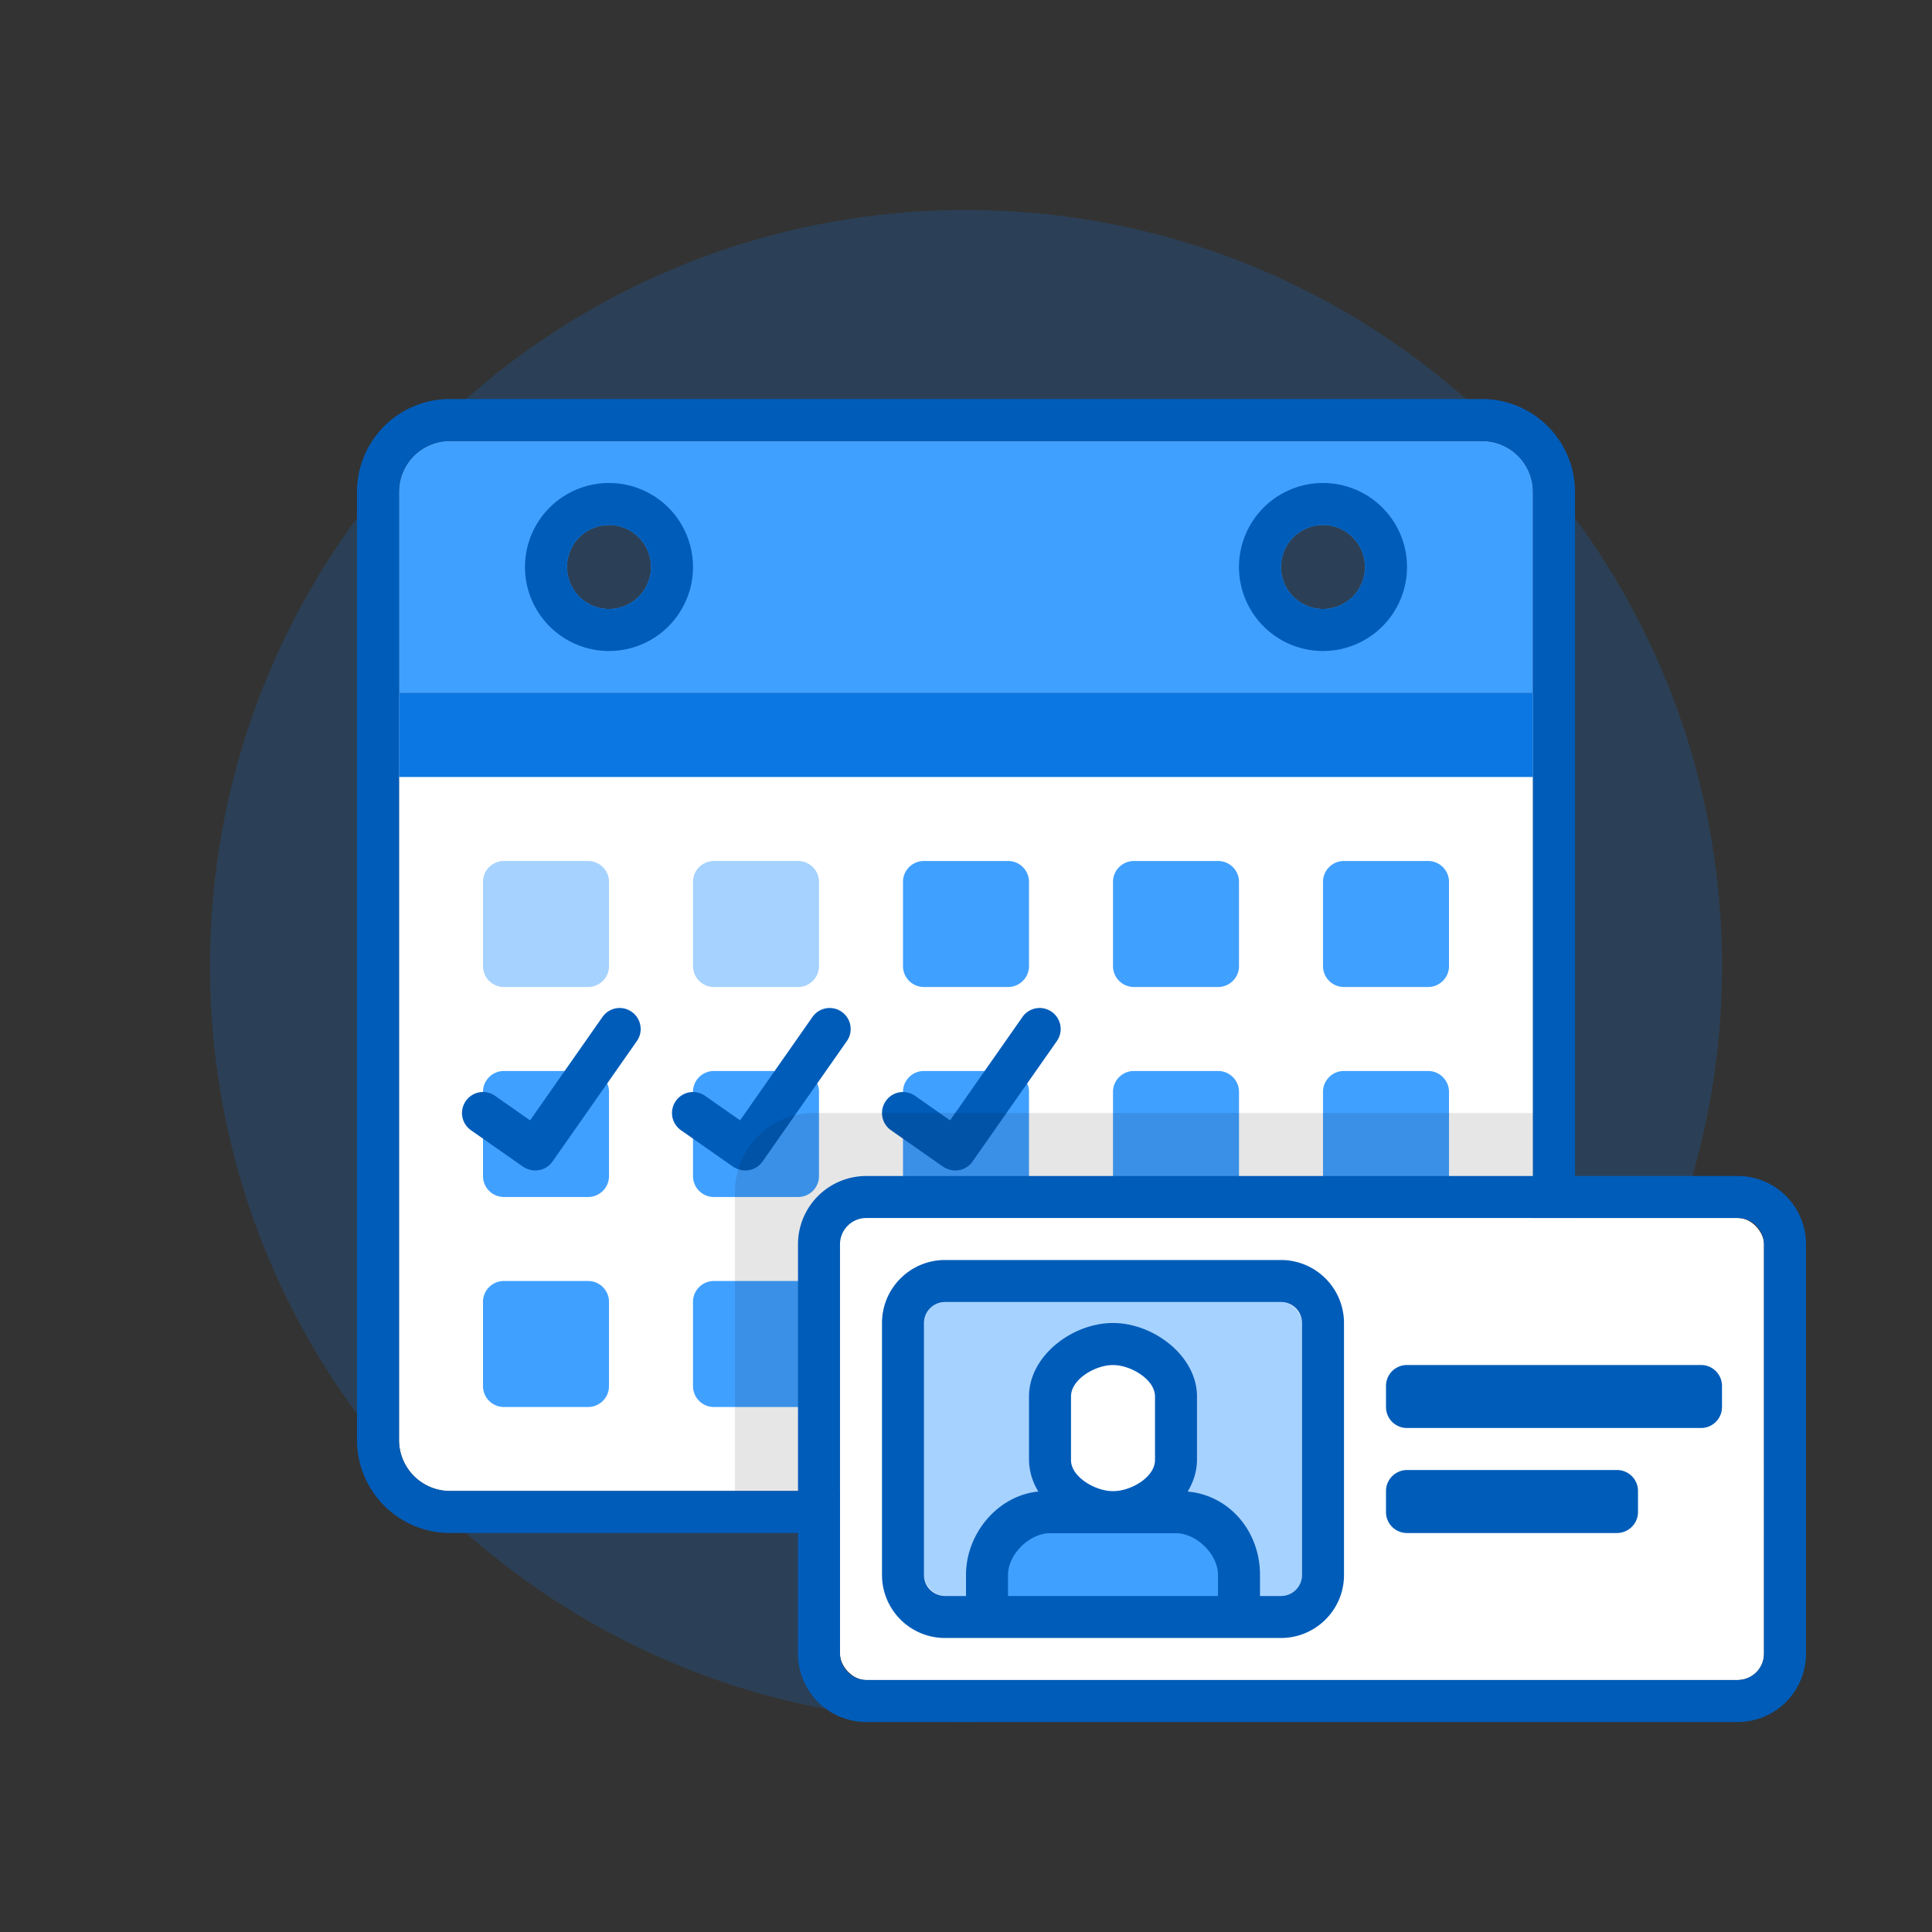
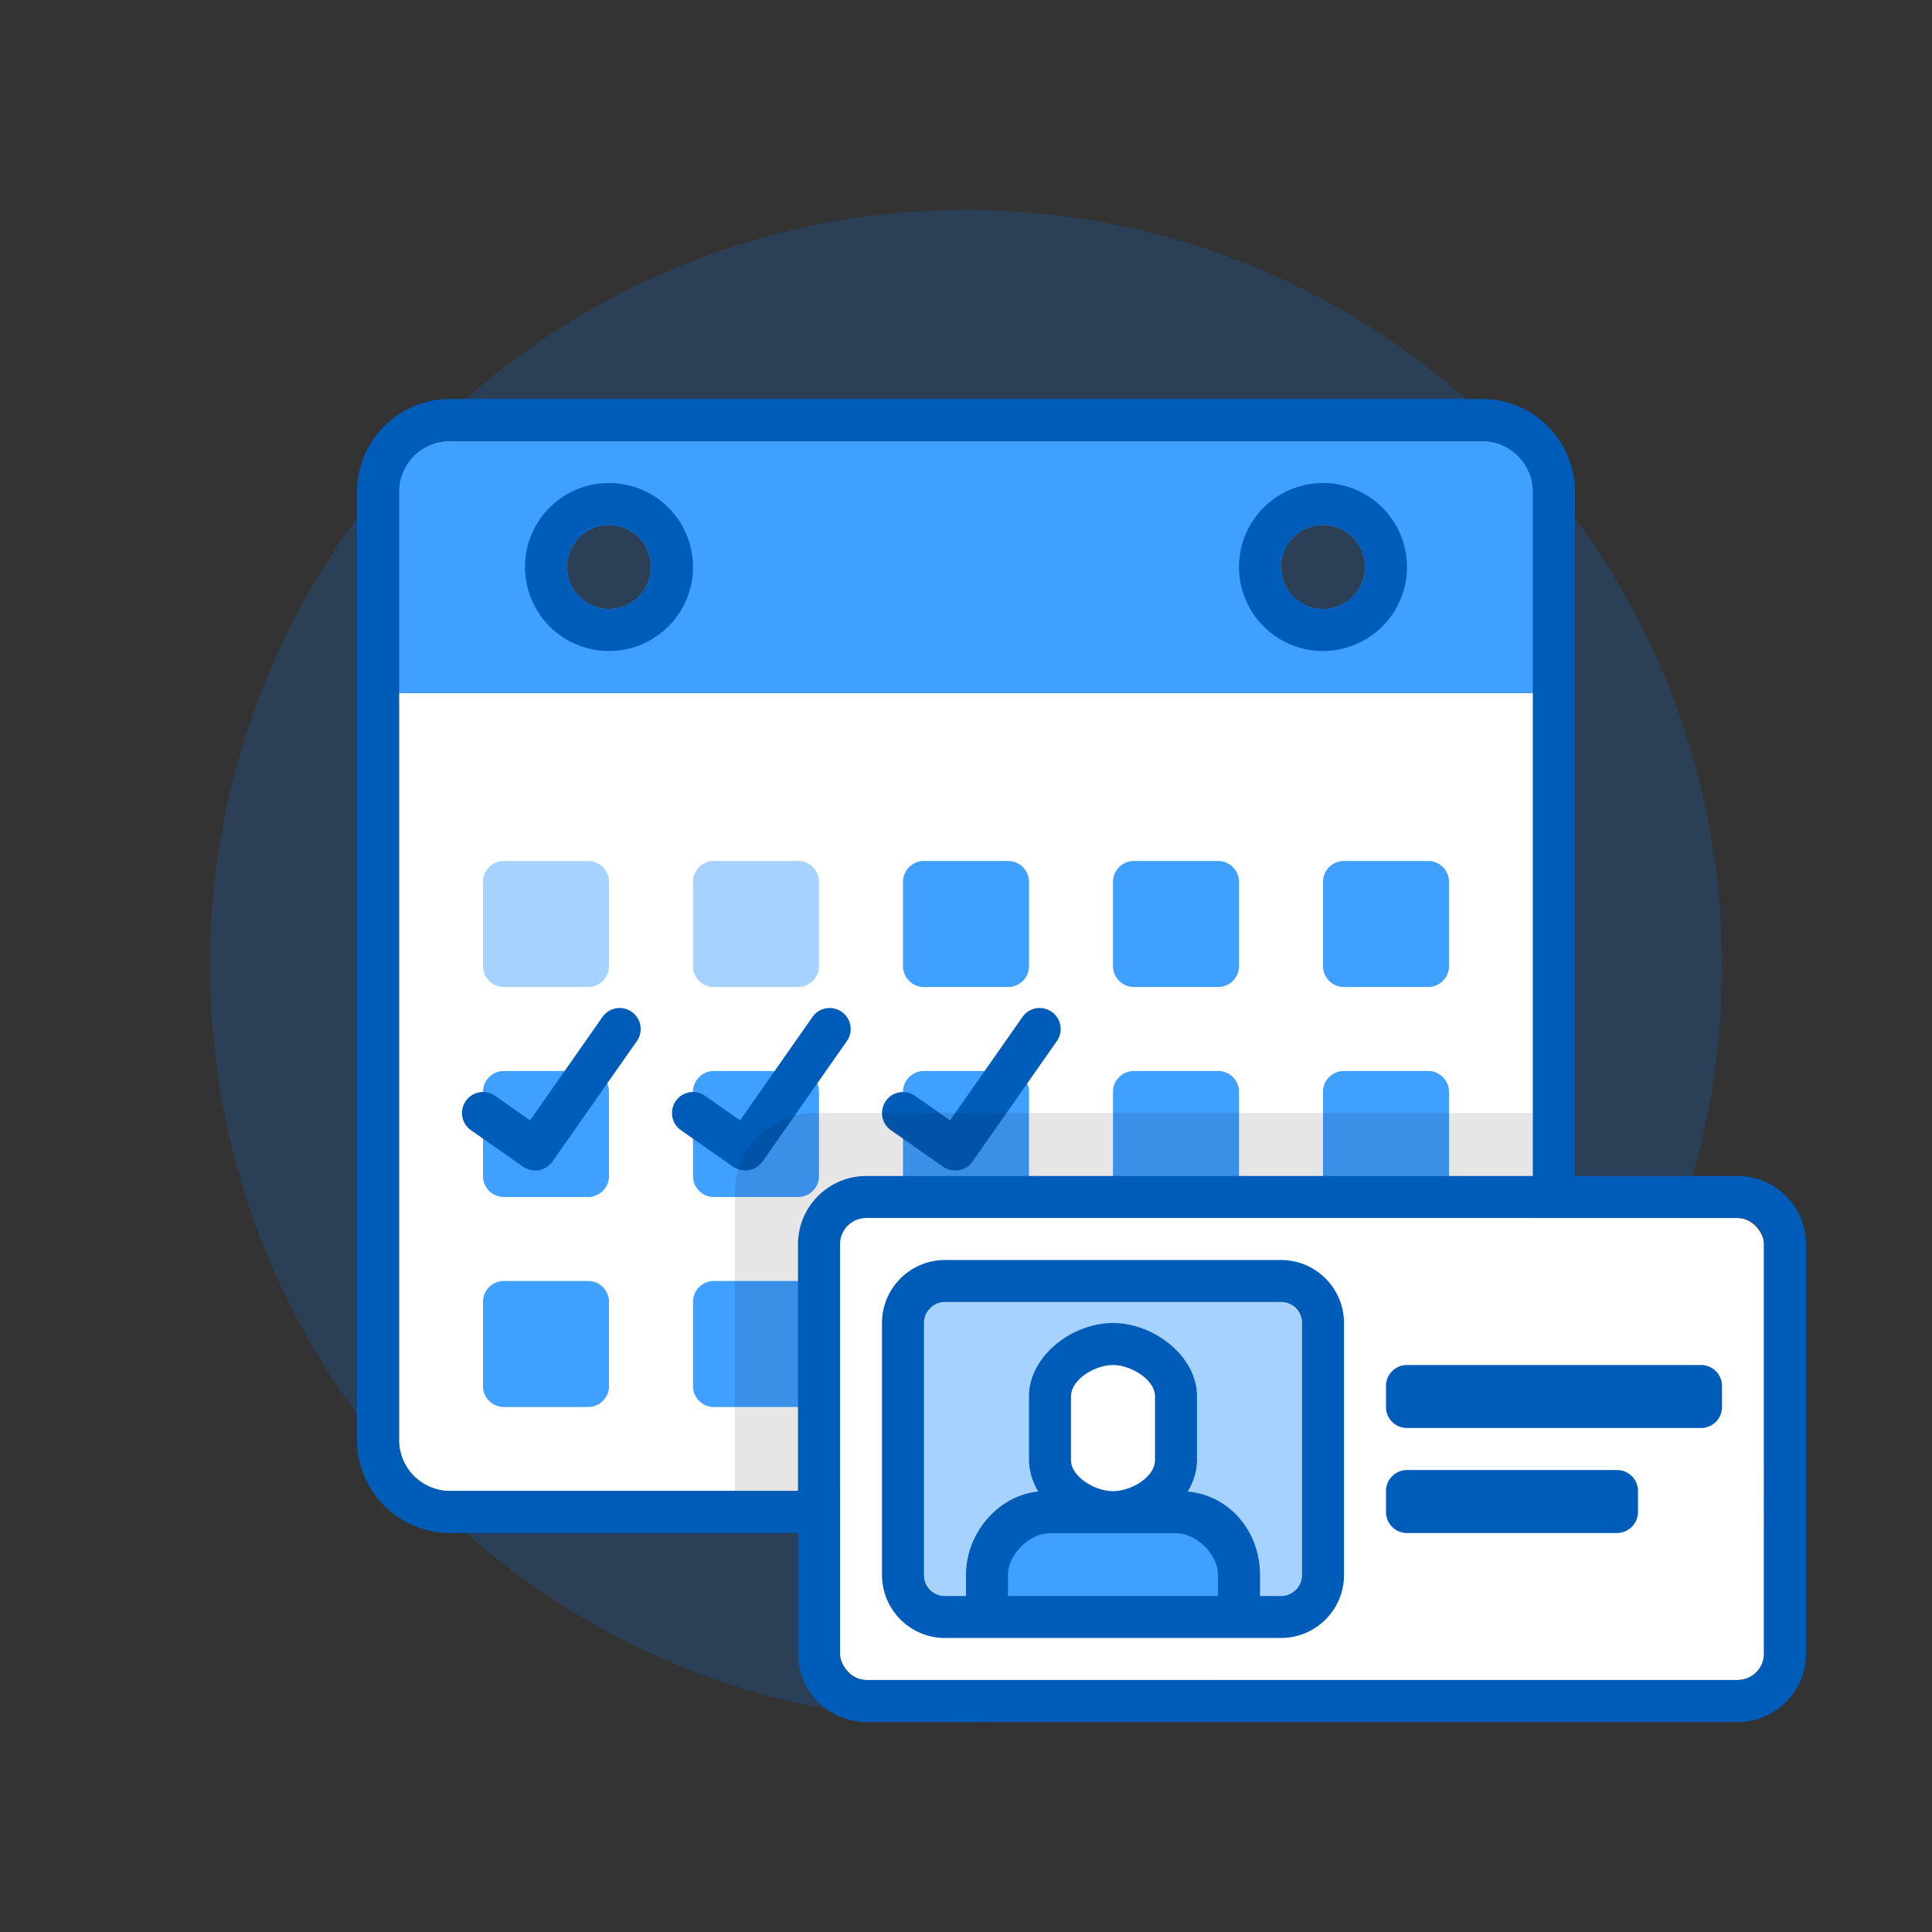
<svg xmlns="http://www.w3.org/2000/svg" width="92" height="92" class="wd-applet wd-applet-events" focusable="false" role="presentation" viewBox="0 0 92 92">
  <rect x="0" y="0" width="92" height="92" fill="#333333" stroke="none" />
  <g fill="none" fill-rule="evenodd" class="wd-icon-container">
    <g fill="#0B77E3" fill-opacity=".2" class="animate-flood">
      <path d="M46 82c19.882 0 36-16.118 36-36S65.882 10 46 10 10 26.118 10 46s16.118 36 36 36z" class="color-400-alpha-20" />
    </g>
    <g class="animate-shrink">
      <path fill="#FFF" d="M19 33h54v35.565A2.425 2.425 0 0 1 70.575 71h-49.15A2.434 2.434 0 0 1 19 68.565V33z" class="color-100" />
      <path fill="#40A0FF" d="M43 41.99c0-.546.451-.99.99-.99h4.02c.546 0 .99.451.99.99v4.02c0 .546-.451.99-.99.99h-4.02a.996.996 0 0 1-.99-.99v-4.02zm10 0c0-.546.451-.99.99-.99h4.02c.546 0 .99.451.99.99v4.02c0 .546-.451.99-.99.99h-4.02a.996.996 0 0 1-.99-.99v-4.02zm10 0c0-.546.451-.99.99-.99h4.02c.546 0 .99.451.99.99v4.02c0 .546-.451.99-.99.99h-4.02a.996.996 0 0 1-.99-.99v-4.02zm-20 10c0-.546.451-.99.99-.99h4.02c.546 0 .99.451.99.99v4.02c0 .546-.451.99-.99.99h-4.02a.996.996 0 0 1-.99-.99v-4.02zm10 0c0-.546.451-.99.99-.99h4.02c.546 0 .99.451.99.99v4.02c0 .546-.451.99-.99.99h-4.02a.996.996 0 0 1-.99-.99v-4.02zm10 0c0-.546.451-.99.99-.99h4.02c.546 0 .99.451.99.99v4.02c0 .546-.451.99-.99.99h-4.02a.996.996 0 0 1-.99-.99v-4.02zm-10 10c0-.546.451-.99.99-.99h4.02c.546 0 .99.451.99.99v4.02c0 .546-.451.99-.99.99h-4.02a.996.996 0 0 1-.99-.99v-4.02zm10 0c0-.546.451-.99.99-.99h4.02c.546 0 .99.451.99.99v4.02c0 .546-.451.99-.99.99h-4.02a.996.996 0 0 1-.99-.99v-4.02zm-40-10c0-.546.451-.99.99-.99h4.02c.546 0 .99.451.99.99v4.02c0 .546-.451.99-.99.99h-4.02a.996.996 0 0 1-.99-.99v-4.02zm10 0c0-.546.451-.99.99-.99h4.02c.546 0 .99.451.99.99v4.02c0 .546-.451.99-.99.99h-4.02a.996.996 0 0 1-.99-.99v-4.02zm10 10c0-.546.451-.99.99-.99h4.02c.546 0 .99.451.99.99v4.02c0 .546-.451.99-.99.99h-4.02a.996.996 0 0 1-.99-.99v-4.02zm-20 0c0-.546.451-.99.99-.99h4.02c.546 0 .99.451.99.99v4.02c0 .546-.451.99-.99.99h-4.02a.996.996 0 0 1-.99-.99v-4.02zm10 0c0-.546.451-.99.99-.99h4.02c.546 0 .99.451.99.99v4.02c0 .546-.451.99-.99.99h-4.02a.996.996 0 0 1-.99-.99v-4.02z" class="color-300" />
      <path fill="#A6D2FF" d="M33 41.99c0-.546.451-.99.99-.99h4.02c.546 0 .99.451.99.99v4.02c0 .546-.451.99-.99.99h-4.02a.996.996 0 0 1-.99-.99v-4.02zm-10 0c0-.546.451-.99.99-.99h4.02c.546 0 .99.451.99.99v4.02c0 .546-.451.99-.99.99h-4.02a.996.996 0 0 1-.99-.99v-4.02z" class="color-200" />
      <path fill="#40A0FF" d="M70.575 21A2.426 2.426 0 0 1 73 23.428V33H19v-9.572A2.422 2.422 0 0 1 21.425 21h49.15zM29 25a2 2 0 1 0 0 4 2 2 0 0 0 0-4zm34 0a2 2 0 1 0 0 4 2 2 0 0 0 0-4z" class="color-300" />
      <path fill="#005CB9" d="M35.114 55.662a1.01 1.01 0 0 1-.229-.12l-2.458-1.722a.997.997 0 0 1-.245-1.392.997.997 0 0 1 1.392-.246l1.668 1.168 3.448-4.924a.996.996 0 0 1 1.391-.244c.453.317.563.94.247 1.391l-4.018 5.738a.996.996 0 0 1-1.196.35zm10 0a1.01 1.01 0 0 1-.229-.12l-2.458-1.722a.997.997 0 0 1-.245-1.392.997.997 0 0 1 1.392-.246l1.668 1.168 3.448-4.924a.996.996 0 0 1 1.391-.244c.453.317.563.94.247 1.391l-4.018 5.738a.996.996 0 0 1-1.196.35zm-20 0a1.01 1.01 0 0 1-.229-.12l-2.458-1.722a.997.997 0 0 1-.245-1.392.997.997 0 0 1 1.392-.246l1.668 1.168 3.448-4.924a.996.996 0 0 1 1.391-.244c.453.317.563.94.247 1.391l-4.018 5.738a.996.996 0 0 1-1.196.35z" class="color-500" />
      <path fill="#000" d="M35 56.751A3.752 3.752 0 0 1 38.748 53H73v14.249A3.752 3.752 0 0 1 69.252 71H35V56.751z" class="color-shadow" opacity=".1" />
      <path fill="#005CB9" fill-rule="nonzero" d="M19 23.429V68.57A2.43 2.43 0 0 0 21.425 71h49.15A2.422 2.422 0 0 0 73 68.571V23.43A2.43 2.43 0 0 0 70.575 21h-49.15A2.422 2.422 0 0 0 19 23.429zM29 29a2 2 0 1 0 0-4 2 2 0 0 0 0 4zm0 2a4 4 0 1 1 0-8 4 4 0 0 1 0 8zm34-2a2 2 0 1 0 0-4 2 2 0 0 0 0 4zm0 2a4 4 0 1 1 0-8 4 4 0 0 1 0 8zm-46-7.571A4.422 4.422 0 0 1 21.425 19h49.15A4.43 4.43 0 0 1 75 23.429V68.57A4.422 4.422 0 0 1 70.575 73h-49.15A4.43 4.43 0 0 1 17 68.571V23.43z" class="color-500" />
-       <path fill="#0B77E3" d="M19 33h54v4H19z" class="color-400" />
    </g>
    <g class="animate-grow">
      <rect width="44" height="22" x="2" y="2" fill="#FFF" class="color-100" rx="1.25" transform="translate(38 56)" />
      <rect width="18" height="14" x="6" y="6" fill="#A6D2FF" class="color-200" rx="1" transform="translate(38 56)" />
      <path fill="#40A0FF" d="M9 17c0-.552.456-1 1.002-1h9.996A.999.999 0 0 1 21 17v3c0 .552-.456 1-1.002 1h-9.996A.999.999 0 0 1 9 20v-3z" class="color-300" transform="translate(38 56)" />
      <path fill="#005CB9" fill-rule="nonzero" d="M2 3.25v19.5c0 .688.56 1.25 1.25 1.25h41.5c.686 0 1.25-.56 1.25-1.25V3.25C46 2.563 45.44 2 44.75 2H3.25C2.563 2 2 2.56 2 3.25zm-2 0A3.253 3.253 0 0 1 3.25 0h41.5A3.251 3.251 0 0 1 48 3.25v19.5A3.253 3.253 0 0 1 44.75 26H3.25A3.251 3.251 0 0 1 0 22.75V3.25zM28 10A.998.998 0 0 1 29 9h14c.552 0 1 .443 1 .999v1.002A.998.998 0 0 1 43 12H29c-.552 0-1-.443-1-.999V9.999zm0 5c0-.552.456-.999 1.002-.999h9.996a.998.998 0 0 1 1.002.999v1.002c0 .552-.456.999-1.002.999h-9.996A.998.998 0 0 1 28 16.001v-1.002z" class="color-500" transform="translate(38 56)" />
      <rect width="5" height="6" x="12.5" y="9" fill="#FFF" class="color-100" rx="2.5" transform="translate(38 56)" />
      <path fill="#005CB9" fill-rule="nonzero" d="M22.993 4A3.003 3.003 0 0 1 26 6.999V19C26 20.661 24.65 22 22.993 22H7.007A3.003 3.003 0 0 1 4 19.001V7C4 5.339 5.35 4 7.007 4h15.986zm0 2H7.007C6.45 6 6 6.447 6 6.999V19c0 .552.45.999 1.007.999H8v-1c0-1.975 1.516-3.786 3.447-3.973A2.926 2.926 0 0 1 11 13.5v-3C11 8.566 13.062 7 15 7c1.933 0 4 1.57 4 3.5v3c0 .547-.165 1.065-.445 1.527C20.511 15.197 22 16.886 22 19v1h.993c.557 0 1.007-.447 1.007-.999V7C24 6.447 23.55 6 22.993 6zM18 17.011H12c-.98 0-2 1.008-2 1.989v1h10v-1c0-.989-1.025-1.989-2-1.989zM15 9c-.834 0-2 .672-2 1.5v3.023c0 .826 1.172 1.488 2 1.488.834 0 2-.659 2-1.488V10.5c0-.826-1.172-1.5-2-1.5z" class="color-500" transform="translate(38 56)" />
    </g>
  </g>
</svg>